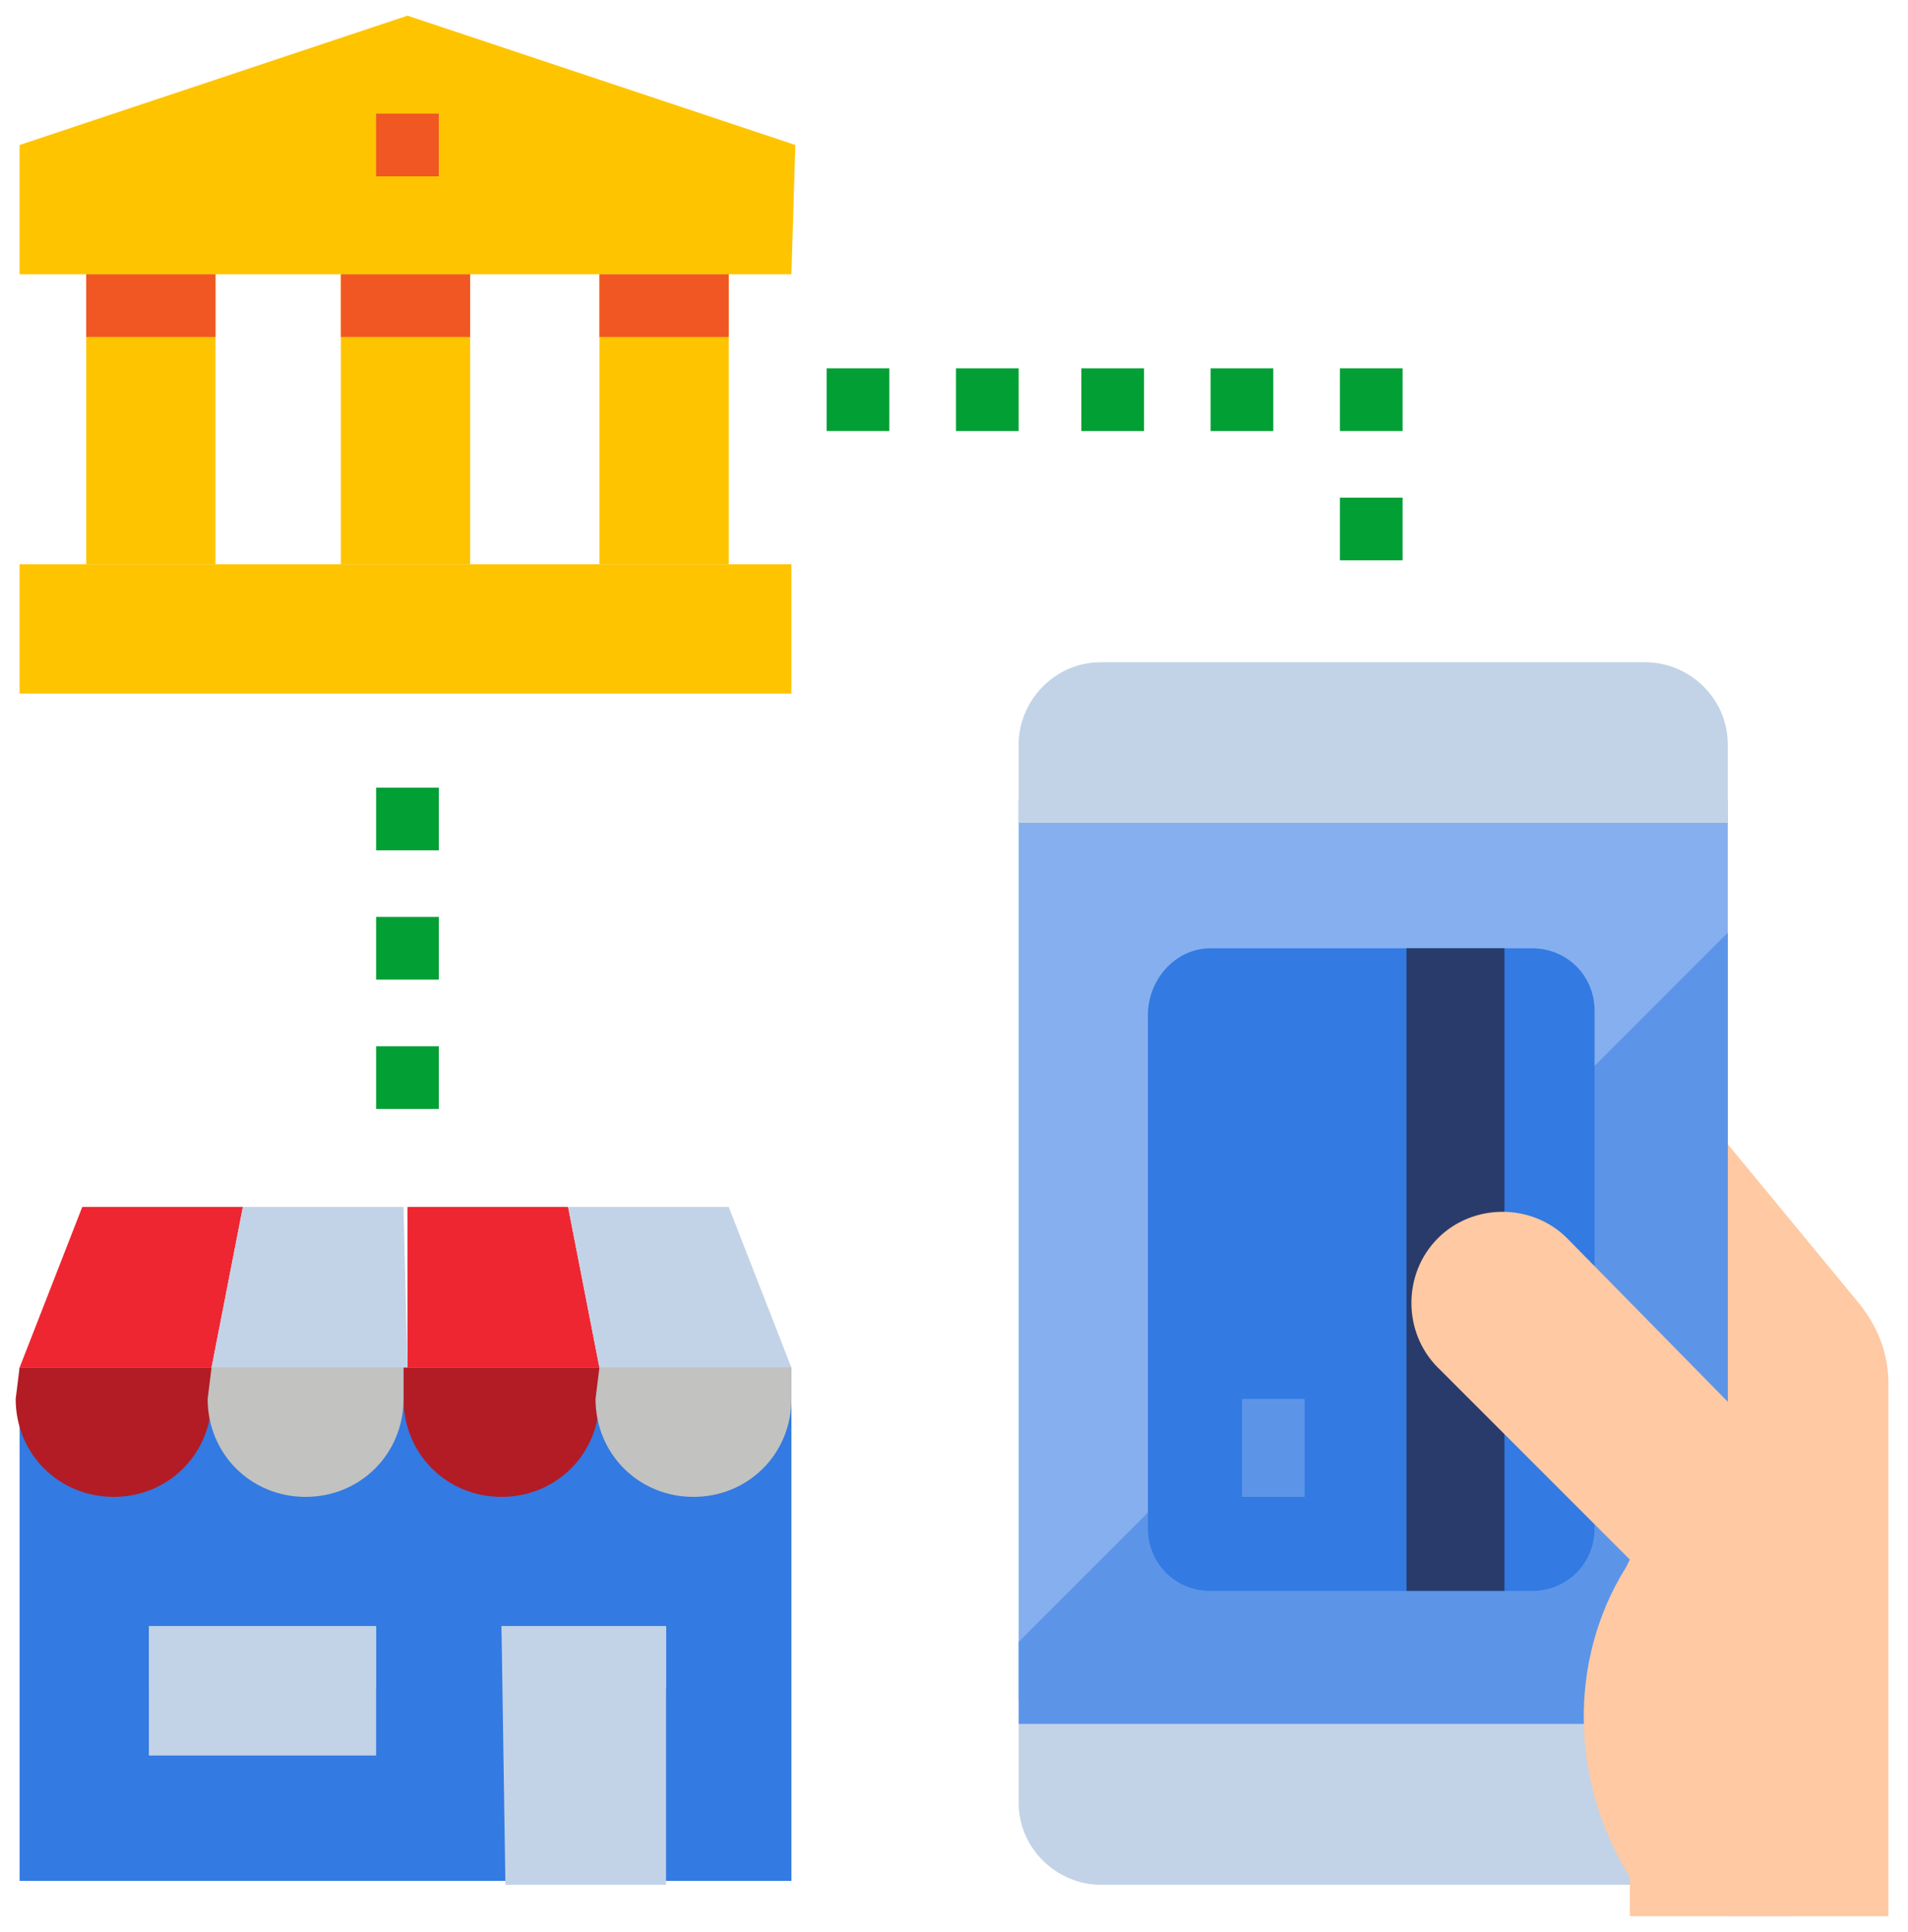
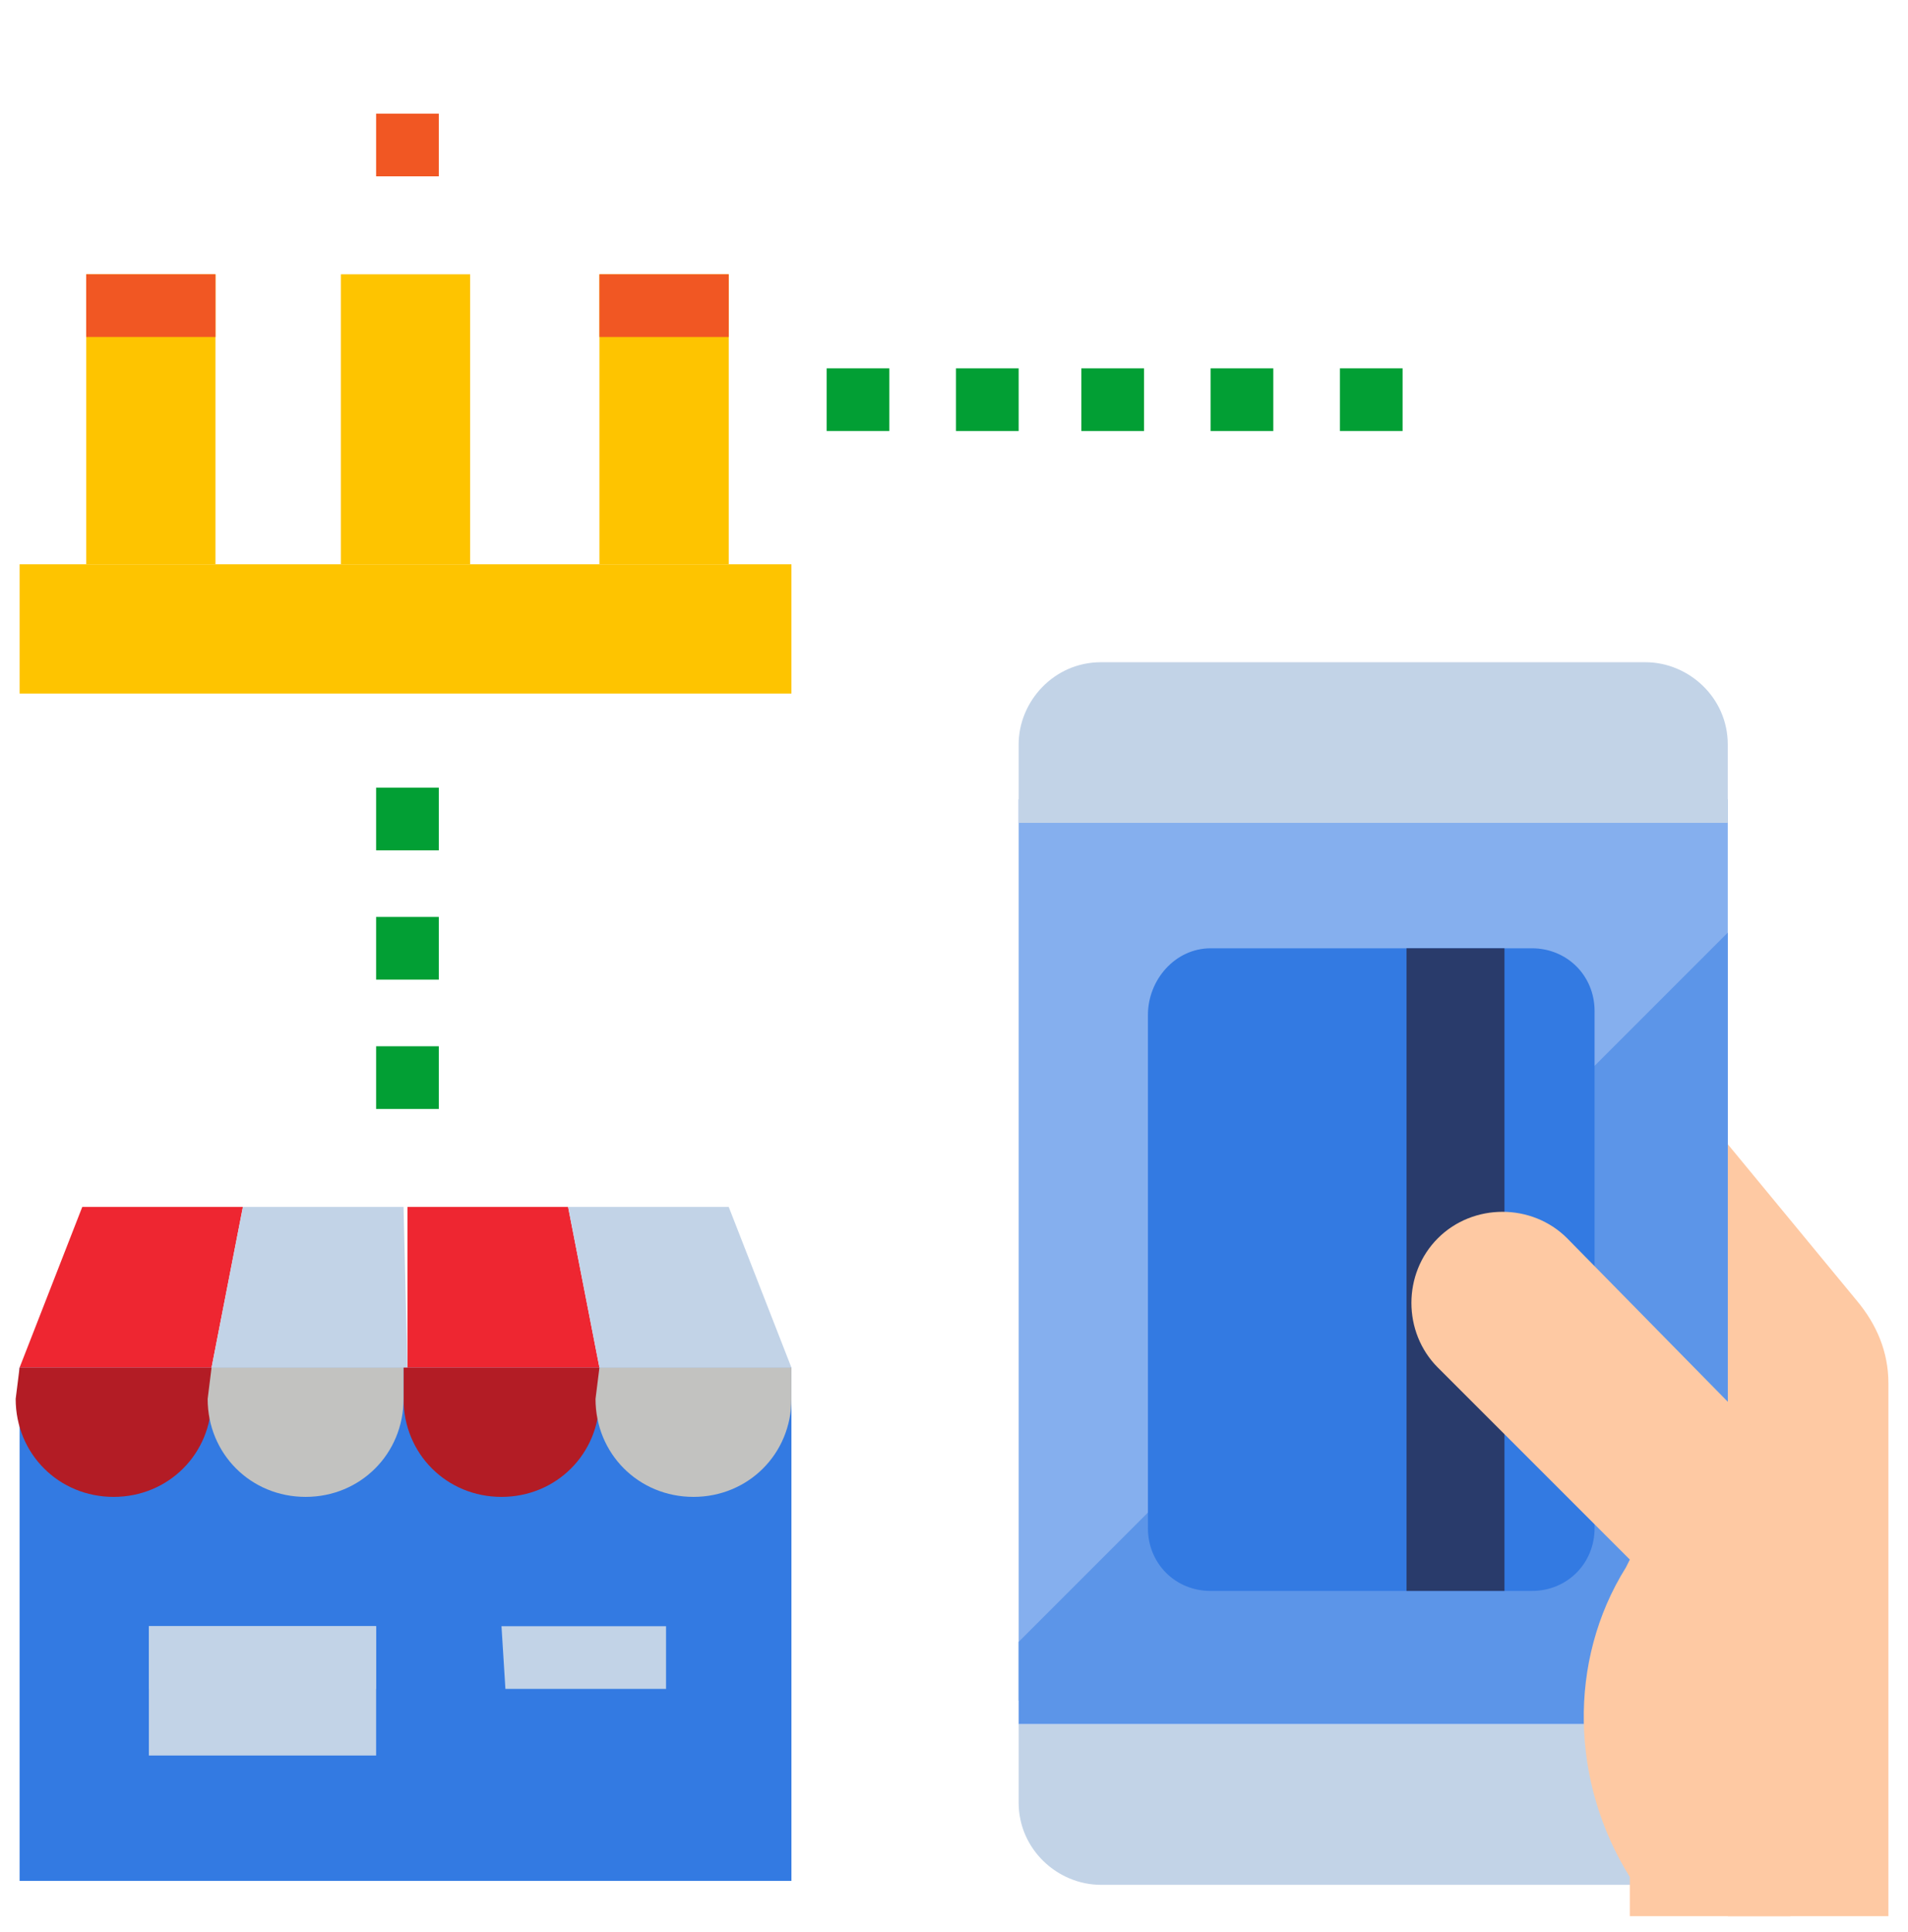
<svg xmlns="http://www.w3.org/2000/svg" version="1.1" id="Layer_1" x="0px" y="0px" width="48.7px" height="49.3px" viewBox="0 0 48.7 49.3" style="enable-background:new 0 0 48.7 49.3;" xml:space="preserve">
  <style type="text/css">
	.st0{fill:#85AFEE;}
	.st1{fill:#FEC9A3;}
	.st2{fill:#C2D3E7;}
	.st3{fill:#5C95E8;}
	.st4{fill:#337AE2;}
	.st5{fill:#293B6B;}
	.st6{fill:#FEC400;}
	.st7{fill:#F15723;}
	.st8{fill:#029F34;}
	.st9{fill:#EE2631;}
	.st10{fill:#B31C25;}
	.st11{fill:#C2C2C0;}
</style>
  <g>
    <path class="st0" d="M26,20.4h18.1v23H26V20.4z" />
    <path class="st1" d="M44.1,29.2l3.3,4c0.5,0.6,0.8,1.3,0.8,2.1v13.6h-4.1V29.2z" />
    <path class="st2" d="M44.1,19c0-1.2-1-2.1-2.1-2.1H28.1c-1.2,0-2.1,1-2.1,2.1v2h18.1V19z" />
    <path class="st3" d="M26,41.9V44h18.1V23.8L26,41.9z" />
    <path class="st2" d="M26,44v2c0,1.2,1,2.1,2.1,2.1h13.8c1.2,0,2.1-1,2.1-2.1v-2H26z" />
    <path class="st4" d="M30.9,24.2h8.2c0.9,0,1.6,0.7,1.6,1.6V39c0,0.9-0.7,1.6-1.6,1.6h-8.2c-0.9,0-1.6-0.7-1.6-1.6V25.9   C29.3,25,30,24.2,30.9,24.2z" />
    <path class="st5" d="M35.9,24.2h2.5v16.4h-2.5V24.2z" />
-     <path class="st3" d="M31.7,35.7h1.6v2.5h-1.6C31.7,38.2,31.7,35.7,31.7,35.7z" />
    <path class="st1" d="M40,31.6c-0.9-0.9-2.4-0.9-3.3,0c-0.9,0.9-0.9,2.4,0,3.3l4.9,4.9L41.5,40c-1.5,2.4-1.4,5.5,0.1,7.9v1h4.1V37.4   L40,31.6z" />
-     <path class="st6" d="M20.2,7H0.5V3.7l9.9-3.3l9.9,3.3L20.2,7L20.2,7z" />
    <path class="st7" d="M9.6,2.9h1.6v1.6H9.6V2.9z" />
    <path class="st6" d="M0.5,14.4h19.7v3.3H0.5V14.4z" />
    <path class="st6" d="M2.2,7h3.3v7.4H2.2V7z" />
    <path class="st6" d="M8.7,7H12v7.4H8.7V7z" />
    <path class="st6" d="M15.3,7h3.3v7.4h-3.3V7z" />
    <path class="st7" d="M2.2,7h3.3v1.6H2.2V7z" />
-     <path class="st7" d="M8.7,7H12v1.6H8.7V7z" />
    <path class="st7" d="M15.3,7h3.3v1.6h-3.3V7z" />
    <g>
      <path class="st8" d="M9.6,20.1h1.6v1.6H9.6V20.1z" />
      <path class="st8" d="M9.6,23.4h1.6V25H9.6V23.4z" />
      <path class="st8" d="M9.6,26.7h1.6v1.6H9.6V26.7z" />
      <path class="st8" d="M24.4,9.4H26V11h-1.6V9.4z" />
      <path class="st8" d="M21.1,9.4h1.6V11h-1.6V9.4z" />
      <path class="st8" d="M27.6,9.4h1.6V11h-1.6V9.4z" />
      <path class="st8" d="M30.9,9.4h1.6V11h-1.6V9.4z" />
      <path class="st8" d="M34.2,9.4h1.6V11h-1.6V9.4z" />
-       <path class="st8" d="M34.2,12.7h1.6v1.6h-1.6V12.7z" />
    </g>
    <path class="st4" d="M0.5,34.9h19.7V48H0.5V34.9z" />
    <path class="st9" d="M5.4,34.9H0.5l1.6-4.1h4.1L5.4,34.9z" />
    <path class="st9" d="M15.3,34.9h-4.9v-4.1h4.1L15.3,34.9z" />
    <path class="st2" d="M10.4,34.9h-5l0.8-4.1h4.1L10.4,34.9L10.4,34.9z" />
    <path class="st2" d="M20.2,34.9h-4.9l-0.8-4.1h4.1L20.2,34.9z" />
    <path class="st10" d="M0.5,34.9h4.9v0.8c0,1.4-1.1,2.5-2.5,2.5s-2.5-1.1-2.5-2.5L0.5,34.9L0.5,34.9z" />
    <path class="st10" d="M10.4,34.9h4.9v0.8c0,1.4-1.1,2.5-2.5,2.5s-2.5-1.1-2.5-2.5v-0.8H10.4z" />
    <path class="st11" d="M5.4,34.9h4.9v0.8c0,1.4-1.1,2.5-2.5,2.5s-2.5-1.1-2.5-2.5L5.4,34.9L5.4,34.9z" />
    <path class="st11" d="M15.3,34.9h4.9v0.8c0,1.4-1.1,2.5-2.5,2.5s-2.5-1.1-2.5-2.5L15.3,34.9L15.3,34.9z" />
    <path class="st2" d="M3.8,41.5h5.8v3.3H3.8V41.5z" />
-     <path class="st2" d="M12.8,41.5H17v6.6h-4.1L12.8,41.5L12.8,41.5z" />
    <path class="st2" d="M3.8,41.5h5.8v1.6H3.8V41.5z" />
    <path class="st2" d="M12.8,41.5H17v1.6h-4.1L12.8,41.5L12.8,41.5z" />
  </g>
</svg>